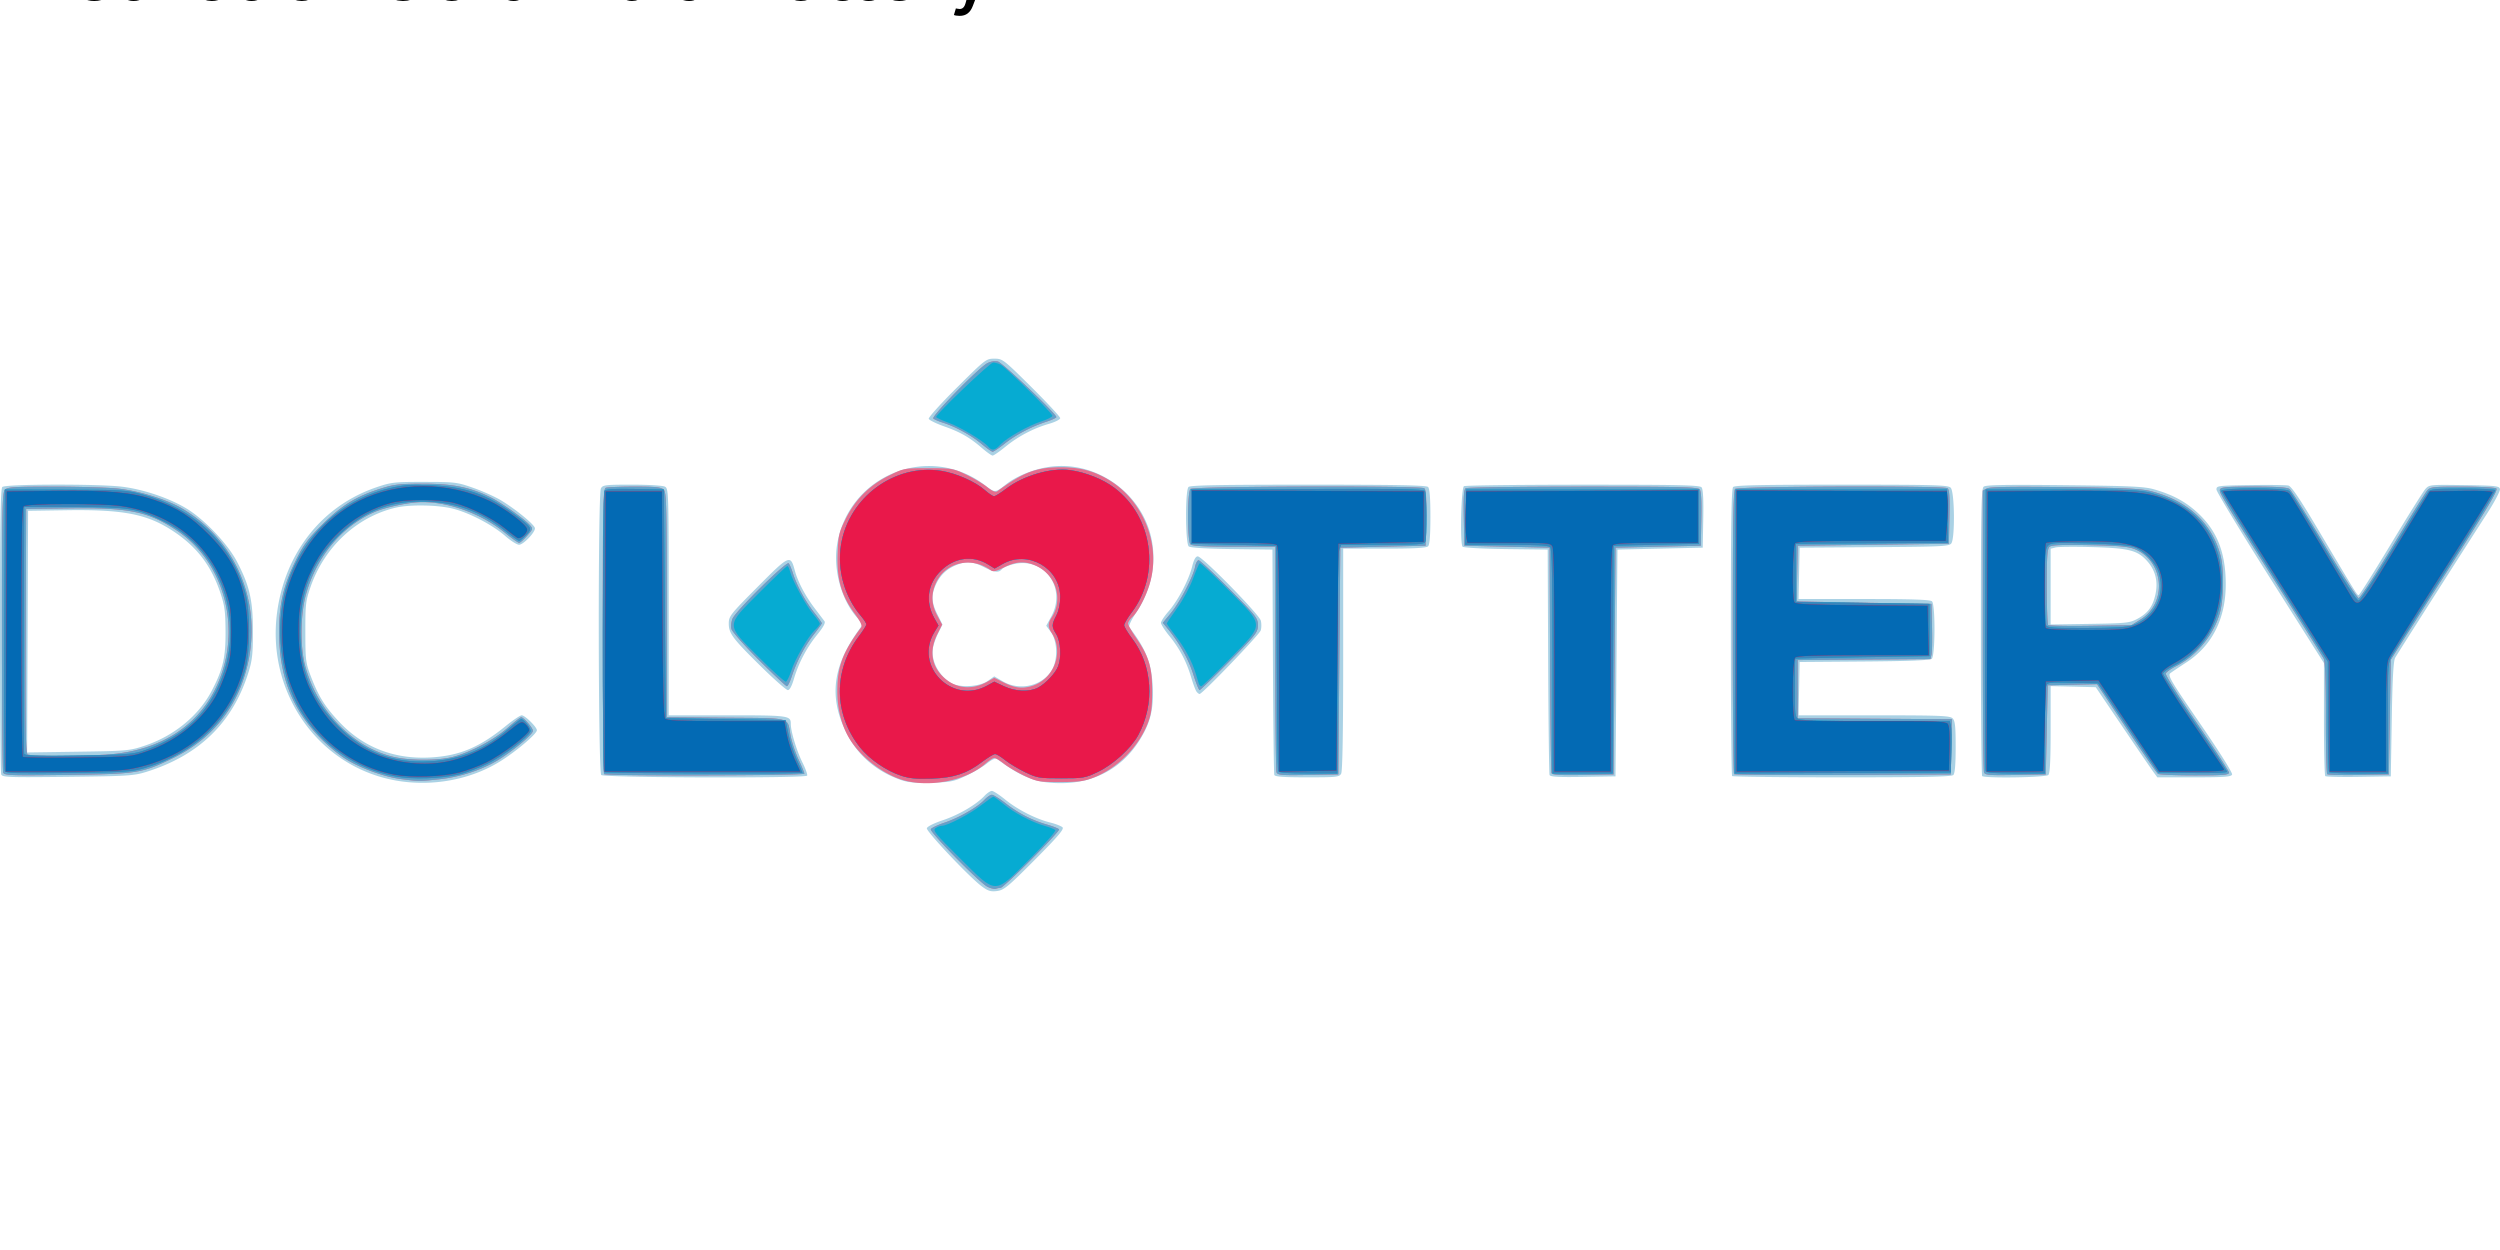
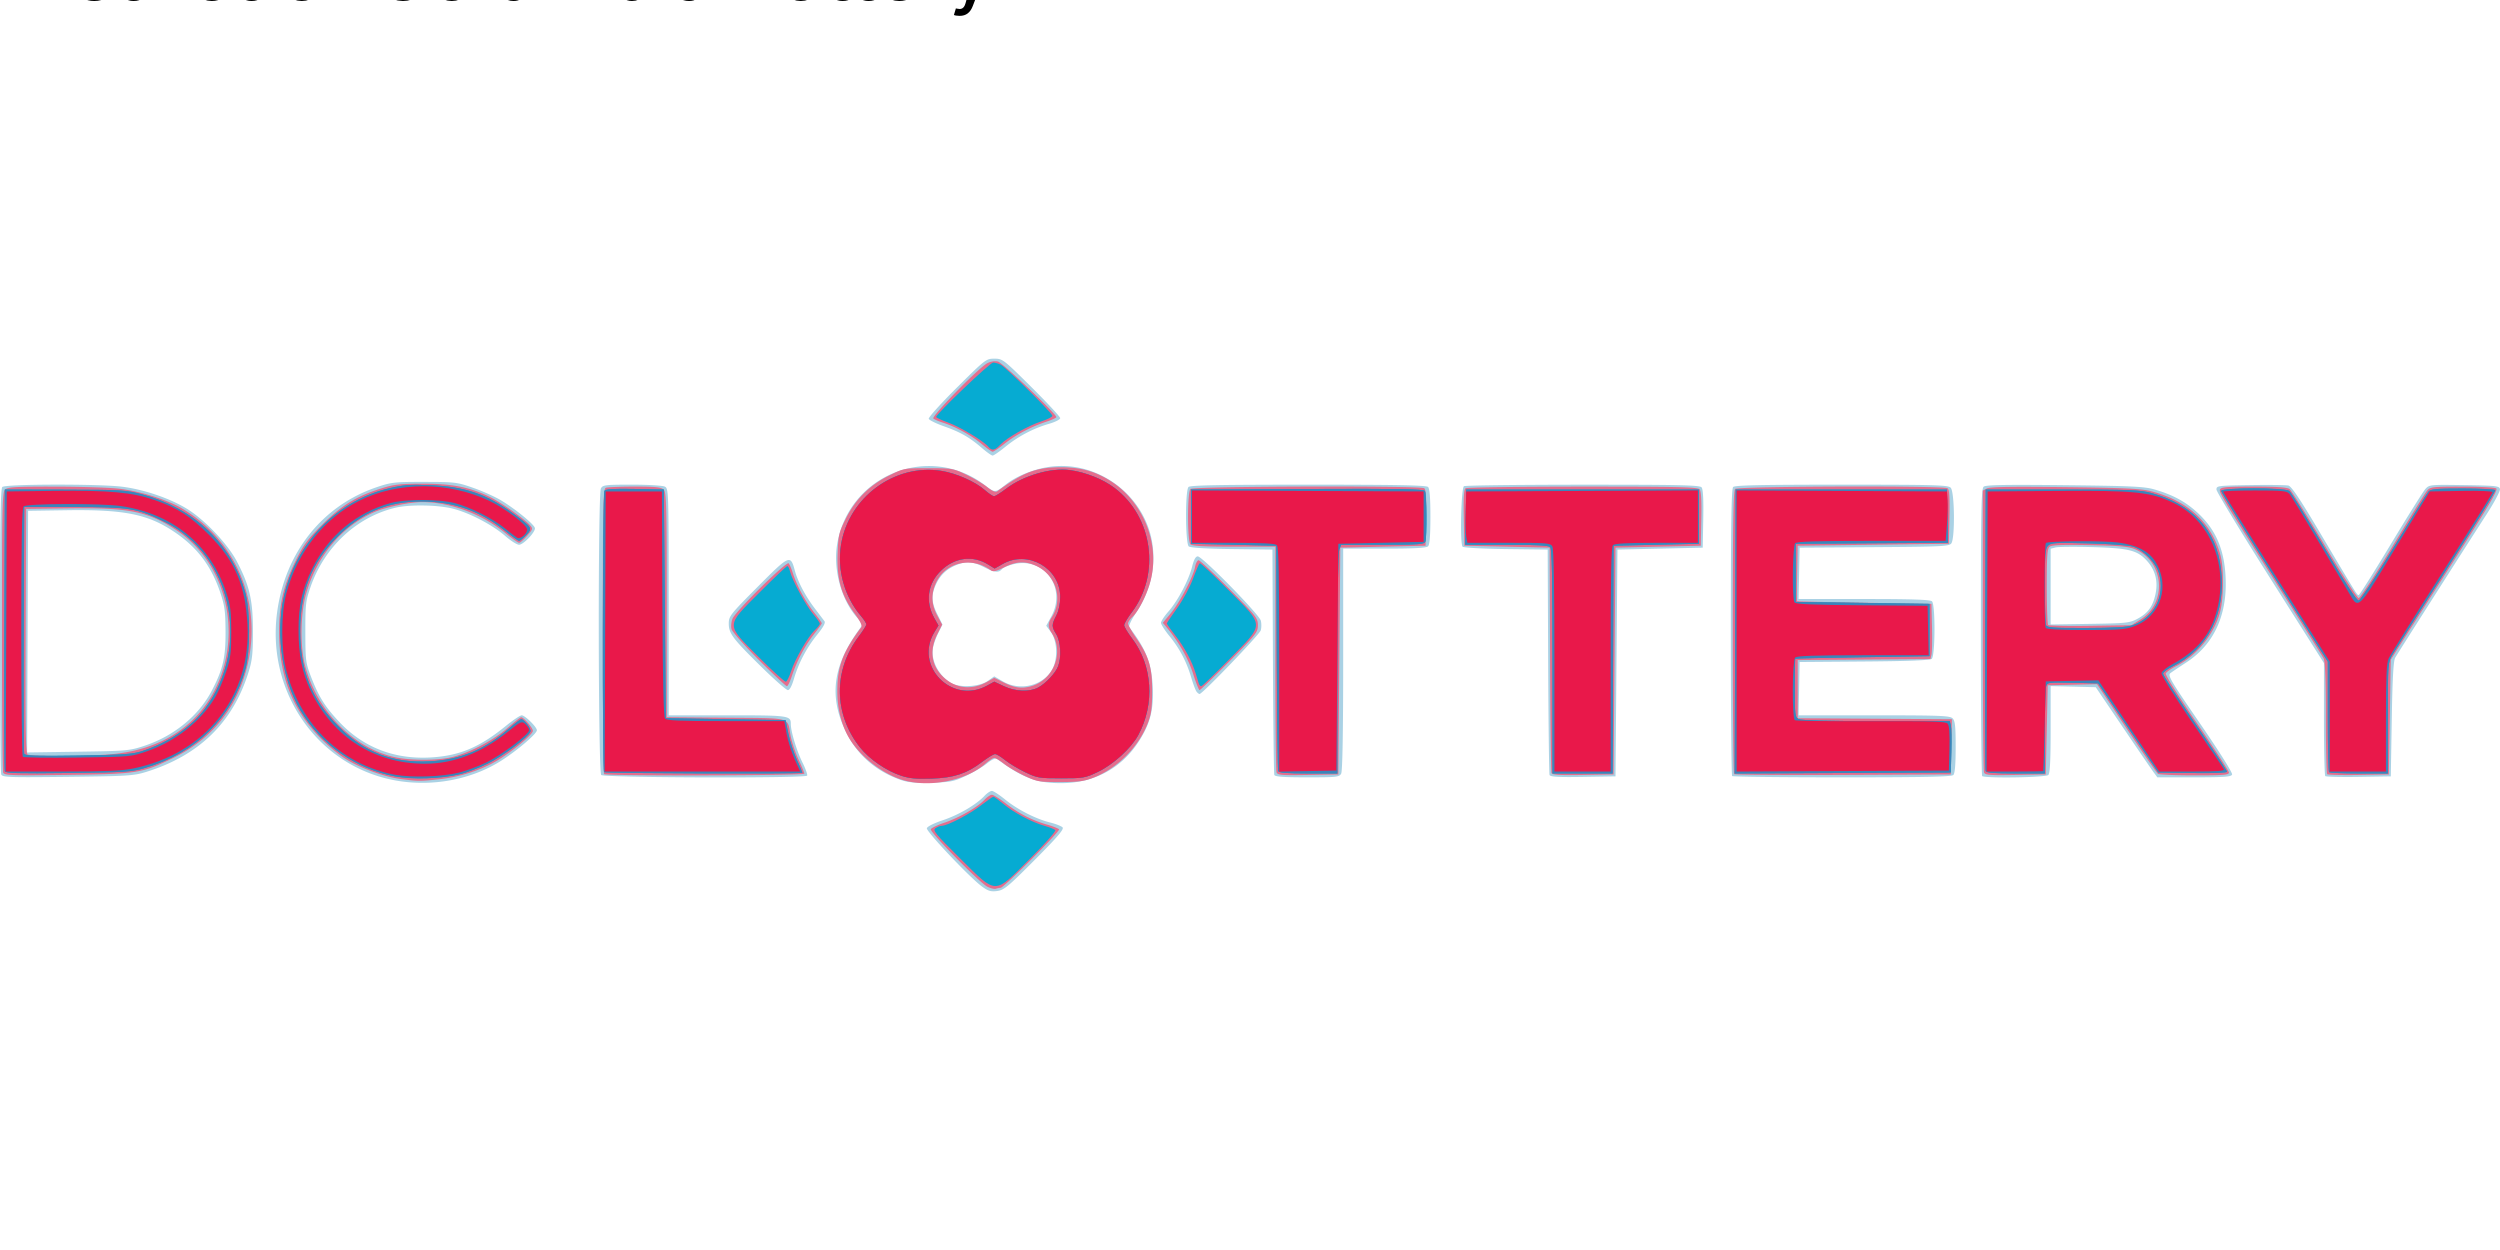
<svg xmlns="http://www.w3.org/2000/svg" viewBox="0 0 529.17 264.58">
  <path fill="#a9d1e4" d="M207.796 187.6c-2.597-1.92-11.749-11.598-11.612-12.278.074-.363 1.476-1.068 3.415-1.718 3.361-1.127 7.036-3.278 8.793-5.15.54-.574 1.24-1.045 1.554-1.045s1.582.823 2.816 1.828c2.616 2.131 6.443 4.087 9.496 4.853 1.184.297 2.374.76 2.643 1.029.378.379-.946 1.932-5.864 6.879-5.661 5.694-6.53 6.413-7.977 6.603-1.348.177-1.9.008-3.264-1zM83.487 165.155c-16.186-3.046-27.085-18.617-24.839-35.489 1.698-12.751 9.586-22.66 21.147-26.565 3.048-1.03 3.765-1.108 10.051-1.099 6.491.01 6.917.062 10.351 1.27 1.97.692 4.613 1.883 5.875 2.647 3.186 1.929 7.16 5.207 7.16 5.906 0 .927-2.466 3.483-3.361 3.483-.448 0-1.768-.834-2.932-1.854-2.642-2.312-7.439-4.832-10.938-5.747-3.239-.847-9.233-.96-12.308-.23-8.167 1.937-14.983 8.271-17.919 16.651-1.07 3.057-1.149 3.72-1.142 9.641.007 5.924.084 6.559 1.125 9.284 1.685 4.408 3.048 6.59 6.18 9.886 5.104 5.374 11.793 7.895 19.55 7.37 5.946-.404 10.087-2.175 15.637-6.691 1.491-1.214 2.978-2.207 3.304-2.207.686 0 3.214 2.486 3.214 3.16 0 .721-4.02 4.174-7.385 6.344-6.433 4.147-14.89 5.723-22.77 4.24zm107.074-.102c-5.204-1.854-9.125-5.295-11.466-10.062-3.709-7.55-2.843-14.121 2.891-21.935.645-.879.616-.984-.664-2.442-3.266-3.72-4.998-10.147-4.137-15.358 2.441-14.78 19.513-21.593 31.35-12.512 2.082 1.598 2.102 1.597 4.39-.212 2.157-1.703 5.603-3.13 8.855-3.665 9.222-1.517 18.718 4.444 21.52 13.51 1.747 5.652.737 12.01-2.728 17.173-1.127 1.678-1.733 2.96-1.527 3.227 3.531 4.581 4.716 7.616 4.956 12.685.222 4.715-.553 7.74-2.931 11.44-3.686 5.735-9.509 8.867-16.483 8.867-5.176 0-8.12-1.11-13.517-5.097-.35-.258-1.039.038-2.16.926-.907.718-2.912 1.9-4.457 2.629-2.552 1.202-3.222 1.334-7.322 1.44-3.519.093-4.966-.043-6.57-.614zm18.57-20.955 1.316-.937 1.788 1.047c3.625 2.125 8.443.995 10.442-2.448 1.274-2.194 1.14-6.11-.275-8.024l-.947-1.28 1.068-1.964c3.291-6.046-1.463-12.64-7.986-11.075-1.09.261-2.198.736-2.462 1.054-.682.821-1.528.723-3.835-.448-2.333-1.183-3.759-1.278-5.886-.389-2.028.847-3.327 2.097-4.243 4.083-1.037 2.248-.964 3.769.305 6.315l1.08 2.168-.9 1.801c-.494.99-1.001 2.432-1.126 3.202-.42 2.591 1.16 5.689 3.727 7.3 1.798 1.13 6.086.91 7.934-.405zM.26 163.917c-.143-.373-.26-14.103-.26-30.511 0-22.657.118-29.952.492-30.326.635-.635 20.372-.68 25.365-.059 4.63.577 10.196 2.484 13.798 4.726 3.756 2.337 8.566 7.43 10.49 11.103 2.686 5.135 3.394 8.202 3.394 14.712 0 4.879-.145 6.205-.961 8.803-3.337 10.625-10.442 17.534-21.618 21.02-2.64.823-3.903.903-16.649 1.05-12.534.145-13.815.098-14.051-.518zm30.336-6.065c6.197-2.058 11.452-6.35 14.202-11.6 2.405-4.594 2.98-7.07 2.943-12.69-.027-4.22-.19-5.39-1.143-8.204-1.94-5.724-5.006-9.695-10.034-12.99-5.45-3.573-10.517-4.55-22.615-4.364l-8 .123-.211 51.147 10.772-.161c10.37-.155 10.897-.203 14.087-1.262zm96.666 6.193c-.651-.651-.717-59.45-.068-60.665.391-.73.915-.794 6.592-.794 3.466 0 6.514.186 6.96.425.77.412.793 1.116.793 24.41v23.986h12.431c13.059 0 13.416.05 13.416 1.842 0 1.574 1.258 5.72 2.474 8.158.662 1.325 1.103 2.572.981 2.77-.363.588-42.987.458-43.578-.134zm142.47-.02c-.105-.283-.238-11.129-.294-24.103l-.102-23.59-8.584-.111c-5.487-.071-8.78-.274-9.128-.563-.736-.611-.783-11.847-.053-12.578.373-.372 6.565-.492 25.355-.492s24.981.12 25.354.492c.336.337.492 2.325.492 6.277s-.156 5.94-.492 6.277c-.353.352-2.982.493-9.231.493h-8.739v23.411c0 15.354-.146 23.685-.425 24.206-.393.735-.92.793-7.192.793-5.038 0-6.817-.13-6.96-.512zm58.262.01c-.108-.288-.242-11.139-.299-24.113l-.102-23.59-8.809-.111c-4.846-.061-8.984-.286-9.198-.5-.585-.586-.32-12.423.287-12.81.269-.17 11.59-.313 25.157-.317 20.525-.005 24.747.09 25.14.563.32.386.435 2.518.357 6.666l-.114 6.099-18.051.41-.41 48-6.881.113c-5.282.086-6.927-.009-7.078-.41zm38.642.229c-.15-.15-.274-13.868-.274-30.482 0-22.95.119-30.328.493-30.701.37-.371 6.029-.493 22.945-.493 19.865 0 22.528.075 23.098.645.837.837.947 10.687.132 11.788-.464.625-2.041.702-16.308.796l-15.795.105-.115 5.436-.114 5.435h13.879c10.247 0 14.007.13 14.37.493.732.732.683 11.557-.055 12.17-.371.308-4.975.49-14.257.563l-13.708.108-.228 11.282h15.982c13.982 0 16.063.08 16.627.645.521.52.645 1.685.645 6.072 0 3.674-.16 5.586-.493 5.92-.37.37-6.156.492-23.521.492-12.666 0-23.152-.124-23.303-.274zm52.923 0c-.15-.15-.273-13.882-.273-30.514 0-25.993.084-30.31.598-30.738.454-.377 4.574-.452 17.128-.314 14.113.154 16.89.285 18.992.894 3.912 1.133 6.627 2.6 9.166 4.95 4.1 3.796 5.917 8.37 5.95 14.982.037 7.351-2.846 13.118-8.347 16.697-1.466.954-2.98 1.969-3.362 2.256-.627.47 0 1.537 6.291 10.7 4.118 5.998 6.894 10.42 6.76 10.768-.186.487-1.61.592-8.022.592h-7.796l-.83-1.128c-.457-.62-3.392-4.913-6.522-9.539l-5.69-8.41-9.546-.231v9.162c0 6.579-.14 9.3-.493 9.654-.53.53-13.489.733-14.003.219zm32.817-33.254c2.248-1.202 3.273-2.576 3.852-5.167.602-2.69.034-5.057-1.682-7.012-2.05-2.336-3.818-2.798-11.539-3.02-3.763-.109-7.317-.079-7.897.067l-1.055.265v16.045l8.308-.133c7.658-.123 8.441-.204 10.013-1.045zm39.809 33.264c-.156-.156-.283-5.602-.283-12.102v-11.818l-11.36-17.936c-6.249-9.865-11.372-18.316-11.385-18.78-.024-.817.211-.848 7.155-.961 3.949-.064 7.58-.018 8.07.102.64.157 2.427 2.805 6.31 9.348 8.205 13.82 8.222 13.847 8.558 13.847.173 0 3.234-4.846 6.802-10.77 3.568-5.923 6.864-11.188 7.325-11.701.821-.913.995-.93 8.24-.82 6.737.1 7.415.177 7.544.845.077.404-1.196 2.804-2.83 5.334-4.714 7.294-18.776 29.361-19.347 30.36-.37.648-.576 4.34-.723 13.008l-.205 12.103-6.794.112c-3.737.062-6.921-.015-7.077-.171zm-238.927-17.89c-.21-.283-.71-1.621-1.11-2.975-.987-3.34-2.455-6.134-4.605-8.765-.99-1.21-1.799-2.475-1.799-2.809s.716-1.42 1.59-2.415c1.97-2.238 4.29-6.642 5.003-9.498.368-1.48.743-2.154 1.194-2.154.965 0 13.017 12.292 13.347 13.611.15.605.143 1.528-.018 2.052-.274.898-12.357 13.465-12.946 13.465-.15 0-.446-.23-.656-.512zm-92.022-5.161c-6.157-6.048-6.978-7.135-6.978-9.24 0-1.544.3-1.926 6.128-7.786 6.744-6.784 6.93-6.864 7.86-3.414.636 2.366 2.229 5.386 4.216 7.995a441.975 441.975 0 0 1 2.06 2.72c.245.333-.265 1.272-1.544 2.842-2.231 2.739-3.98 6.062-4.935 9.377-.424 1.47-.903 2.359-1.273 2.359-.326 0-2.816-2.184-5.534-4.853zm46.635-46.368c-2.62-2.268-4.575-3.388-8.051-4.615-1.684-.595-3.14-1.312-3.233-1.595-.095-.282 2.592-3.26 5.97-6.62 6.015-5.98 6.176-6.105 7.916-6.105 1.738 0 1.905.128 7.858 6.034 3.345 3.318 6.082 6.267 6.082 6.552 0 .286-1.061.825-2.359 1.2-3.297.95-6.52 2.643-9.226 4.846-1.27 1.035-2.494 1.88-2.721 1.88-.227 0-1.234-.71-2.236-1.577z" />
  <path fill="#e56d8d" d="M209.002 187.695c-1.604-.793-12.19-11.544-11.981-12.168.086-.258 1.396-.888 2.911-1.399 3.103-1.047 6.96-3.257 8.449-4.842.546-.581 1.254-1.057 1.572-1.057s1.625.812 2.903 1.804c2.762 2.144 5.568 3.587 8.765 4.507 1.286.37 2.432.826 2.547 1.011.248.402-11.72 12.37-12.37 12.37-.246 0-.694.089-.994.197-.3.109-1.112-.082-1.802-.423zm-17.125-22.377c-4.261-1.003-9.134-4.515-11.755-8.471-1.872-2.826-2.89-6.55-2.89-10.567 0-5.195 1.141-8.234 5.079-13.52.236-.317-.274-1.349-1.473-2.977-2.756-3.743-3.74-7.231-3.543-12.552.145-3.929.275-4.495 1.688-7.354 2.048-4.143 5.07-7.173 9.176-9.203 3.18-1.572 3.19-1.573 8.334-1.573 4.956 0 5.255.05 7.958 1.33 1.545.732 3.55 1.918 4.457 2.635 1.127.893 1.812 1.186 2.168.926 5.538-4.035 8.27-5.075 13.364-5.088 4.16-.01 7.063.754 10.306 2.713 7.168 4.331 10.89 13.435 8.762 21.43-.742 2.79-2.517 6.317-3.77 7.494-.532.5-.967 1.151-.967 1.448 0 .297.81 1.722 1.799 3.167 2.663 3.891 3.334 6.19 3.304 11.33-.02 3.432-.209 4.775-.93 6.607-2.006 5.094-6.378 9.49-11.425 11.488-1.998.79-3.16.947-7.107.955-4.459.009-4.872-.063-7.513-1.301-1.538-.72-3.503-1.87-4.367-2.555-.864-.685-1.798-1.245-2.074-1.245-.276 0-1.132.553-1.901 1.228-3.876 3.404-11.06 4.978-16.68 3.656zm17.02-20.975 1.56-.878 1.787.893c2.467 1.231 3.931 1.457 5.943.915 4.83-1.3 7.125-7.167 4.42-11.295-.829-1.264-.829-2.03 0-3.294 2.493-3.804.92-8.995-3.307-10.915-2.3-1.045-4.204-.955-6.762.32-1.755.874-2.32.994-2.85.607-3.993-2.918-9.432-1.73-11.483 2.507-1.165 2.406-1.111 4.656.168 7.063l1.04 1.954-1.04 2.085c-1.701 3.415-1.23 6.632 1.326 9.033 2.573 2.418 6.014 2.794 9.197 1.005zM84.845 164.899c-3.616-.466-8.886-2.42-11.99-4.446-1.373-.895-3.632-2.79-5.02-4.208-6.017-6.15-8.75-13.177-8.755-22.515-.004-5.914.896-9.753 3.548-15.143 1.62-3.293 2.495-4.471 5.645-7.603 4.097-4.073 7.23-5.98 12.548-7.641 2.615-.817 3.94-.96 8.82-.957 6.277.004 9.979.762 14.281 2.922 2.286 1.148 7.031 4.511 8.222 5.827.701.774.681.855-.571 2.281-.714.813-1.474 1.479-1.69 1.479-.214 0-1.534-.932-2.931-2.071-4.92-4.01-11.724-6.545-17.57-6.545-2.587 0-7.628 1.036-10.01 2.057-6.959 2.983-12.35 9.423-14.604 17.45-1.16 4.127-1.262 10.947-.224 14.955 2.485 9.596 10.018 17.407 18.78 19.473 3.38.796 9.367.801 12.487.01 3.689-.934 8.7-3.582 11.6-6.13 1.425-1.251 2.729-2.275 2.898-2.275.549 0 2.513 2.284 2.488 2.894-.032.768-4.41 4.402-7.577 6.287-3.43 2.042-7.937 3.49-12.297 3.952-4.146.439-4.272.438-8.078-.053zM.673 163.511c-.144-.375-.262-13.854-.262-29.953 0-26.063.07-29.342.645-29.916.55-.55 2.068-.643 10.359-.637 5.342.004 11.443.189 13.555.412 4.285.45 10.211 2.268 13.382 4.102 12.814 7.413 18.138 22.68 12.912 37.027-2.548 6.997-7.535 12.437-14.545 15.867-6.699 3.278-7.53 3.411-22.61 3.609-12.007.157-13.197.112-13.436-.51zm23.224-3.897c10.037-.977 17.65-5.788 21.61-13.66 5.96-11.841 2.404-26.694-8.053-33.646-6.07-4.035-10.064-4.864-22.684-4.707l-9.231.115-.106 25.82c-.083 20.385.003 25.89.41 26.148.713.452 13.18.404 18.053-.07zm103.968 4.239c-.15-.15-.274-13.793-.274-30.316 0-27.015.065-30.066.65-30.29.356-.137 3.112-.25 6.124-.25 4.43 0 5.599.124 6.12.645.571.572.645 3.352.645 24.405v23.76l12.57.108c14.174.123 12.895-.23 13.633 3.765.246 1.333 1.005 3.615 1.686 5.071.681 1.456 1.239 2.81 1.239 3.011 0 .42-41.974.51-42.392.09zm142.34-.365c-.14-.363-.254-11.26-.254-24.216v-23.556h-8.738c-6.25 0-8.879-.14-9.231-.493-.684-.683-.684-11.05 0-11.733.575-.575 48.57-.718 49.47-.147.394.25.496 1.791.41 6.25l-.115 5.917-18.051.41-.41 48.001-6.414.113c-5.579.098-6.447.027-6.667-.547zm58.199.136c-.108-.288-.243-11.139-.299-24.114l-.102-23.59-18.052-.41-.114-5.917c-.086-4.459.015-6 .41-6.25.289-.183 11.44-.336 24.782-.34 20.193-.005 24.337.09 24.73.564.32.384.436 2.412.358 6.256l-.114 5.687-18.051.41-.41 48.001-6.471.113c-4.953.087-6.517-.01-6.667-.41zm38.645.232c-.152-.152-.277-13.686-.277-30.075 0-22.63.119-29.917.492-30.29.575-.576 44.058-.718 44.957-.148.394.25.496 1.751.41 6.046l-.115 5.712-32 .41-.114 5.846c-.062 3.216-.062 5.877 0 5.915.063.037 6.483.176 14.268.308l14.154.239.12 4.923c.064 2.708.016 5.336-.11 5.84l-.228.919-28.09.215v12.308l32.639.215-.228 11.683-22.8.106c-12.54.058-22.925-.019-23.077-.171zm52.899-.368c-.14-.363-.253-13.93-.253-30.15v-29.491l.868-.465c.622-.333 5.311-.41 16.513-.272 12.762.156 16.13.317 18.275.87 7.772 2.007 12.81 6.675 14.658 13.582.74 2.767.702 8.914-.074 11.914-1.23 4.75-4.894 9.281-9.317 11.523-1.093.554-2.083 1.257-2.2 1.563-.118.306 2.844 5.019 6.583 10.471 3.738 5.454 6.797 10.18 6.797 10.504 0 .49-1.224.588-7.282.583-4.005-.003-7.484-.142-7.732-.308-.247-.165-3.253-4.507-6.68-9.647l-6.23-9.345-10.436.23-.41 18.871-6.414.113c-5.579.098-6.447.027-6.667-.546zm33.18-32.388c5.628-3.497 4.962-12.214-1.13-14.81-1.419-.603-3.194-.77-9.65-.9-5.81-.118-8.073-.028-8.514.338-.489.406-.6 1.96-.6 8.38 0 4.335.136 8.017.301 8.183.166.166 4.197.243 8.957.17l8.655-.13zm39.467 32.763c-.156-.156-.284-5.527-.284-11.935 0-8.062-.147-11.927-.476-12.547-.263-.492-4.111-6.619-8.553-13.614-12.884-20.289-13.629-21.523-13.383-22.164.192-.5 1.433-.605 7.141-.605 4.894 0 7.106.15 7.584.513.372.282 3.694 5.59 7.382 11.795 3.69 6.205 6.953 11.282 7.253 11.282.3 0 3.528-4.94 7.173-10.978 3.644-6.038 6.94-11.346 7.326-11.795.645-.754 1.212-.817 7.37-.81 3.668.003 6.93.17 7.248.372.455.287-1.602 3.78-9.601 16.301a10041.477 10041.477 0 0 0-11.45 17.95l-1.27 2.014-.205 12.14-.206 12.14-6.383.112c-3.51.062-6.51-.015-6.666-.17zM252.568 142.69c-1-3.168-2.932-6.61-5.38-9.585l-1.053-1.277 1.668-2.005c1.912-2.297 4.758-7.722 5.15-9.816.147-.78.485-1.42.752-1.42s3.2 2.738 6.518 6.083c5.674 5.719 6.034 6.176 6.034 7.661s-.36 1.943-6.034 7.662c-3.318 3.345-6.158 6.082-6.31 6.082s-.758-1.523-1.345-3.385zm-91.915-2.974c-3.058-3.046-5.677-6.003-5.82-6.572-.142-.568-.042-1.558.224-2.2.656-1.584 11.422-12.204 11.875-11.714.195.21.586 1.122.87 2.024.82 2.606 2.654 6.019 4.471 8.317.922 1.166 1.676 2.224 1.676 2.35s-.754 1.183-1.676 2.35c-1.901 2.405-3.624 5.67-4.659 8.829-.388 1.185-.862 2.154-1.053 2.154s-2.85-2.492-5.908-5.538zm47.086-45.772c-2.148-1.8-5.513-3.649-8.147-4.478-.903-.283-1.82-.681-2.038-.884-.463-.429 9.593-10.733 11.415-11.697.708-.375 1.602-.517 2.257-.358.983.238 12.366 11.068 12.366 11.766 0 .154-.97.598-2.154.986-3.16 1.035-6.424 2.757-8.83 4.659-1.166.921-2.29 1.676-2.498 1.676-.207 0-1.274-.752-2.37-1.67z" />
-   <path fill="#62a2ca" d="M209.002 187.695c-1.604-.793-12.19-11.544-11.981-12.168.086-.258 1.396-.888 2.911-1.399 3.103-1.047 6.96-3.257 8.449-4.842.546-.581 1.254-1.057 1.572-1.057s1.625.812 2.903 1.804c2.762 2.144 5.568 3.587 8.765 4.507 1.286.37 2.432.826 2.547 1.011.248.402-11.72 12.37-12.37 12.37-.246 0-.694.089-.994.197-.3.109-1.112-.082-1.802-.423zM84.845 164.9c-3.616-.466-8.886-2.42-11.99-4.446-1.372-.895-3.632-2.79-5.02-4.208-6.017-6.15-8.75-13.177-8.755-22.515-.004-5.914.896-9.753 3.548-15.143 1.62-3.293 2.495-4.471 5.645-7.603 4.097-4.073 7.23-5.98 12.548-7.641 2.615-.817 3.94-.96 8.82-.957 6.277.004 9.979.762 14.281 2.922 2.286 1.148 7.032 4.511 8.222 5.827.701.774.681.855-.571 2.281-.714.813-1.474 1.479-1.69 1.479-.214 0-1.534-.932-2.931-2.071-4.92-4.01-11.724-6.545-17.57-6.545-2.586 0-7.627 1.036-10.009 2.057-6.96 2.983-12.35 9.423-14.605 17.45-1.16 4.127-1.262 10.947-.224 14.955 2.485 9.596 10.018 17.407 18.78 19.473 3.38.796 9.367.801 12.488.01 3.688-.934 8.7-3.582 11.6-6.13 1.424-1.251 2.728-2.275 2.897-2.275.549 0 2.513 2.284 2.488 2.894-.031.768-4.41 4.402-7.576 6.287-3.43 2.042-7.938 3.49-12.298 3.952-4.146.439-4.272.438-8.078-.053zm105.888-.708c-3.144-1.037-6.7-3.485-8.685-5.982-5.59-7.029-5.698-16.313-.273-23.501.887-1.175 1.613-2.323 1.613-2.55s-.516-1.02-1.147-1.761c-3.487-4.1-5.075-9.77-4.222-15.072 1.618-10.041 11.31-17.203 21.2-15.663 3.168.493 7.19 2.27 9.268 4.095.81.71 1.674 1.291 1.921 1.291.248 0 1.424-.74 2.613-1.644 3.618-2.751 9.47-4.45 13.444-3.901 3.35.463 6.953 1.898 9.421 3.754 8.127 6.108 9.818 18.233 3.676 26.348-.885 1.17-1.61 2.396-1.61 2.726s.74 1.571 1.645 2.76c4.373 5.751 4.903 13.921 1.331 20.521-1.513 2.797-5.326 6.259-8.601 7.81-2.655 1.257-3.016 1.319-7.708 1.319-4.667 0-5.063-.067-7.59-1.278-1.467-.703-3.385-1.856-4.262-2.564-.877-.707-1.843-1.286-2.146-1.286-.302 0-1.523.74-2.712 1.644-3.3 2.51-5.964 3.388-10.778 3.55-3.17.108-4.624-.032-6.398-.617zm18.188-19.06 1.534-.842 2.073.97c2.4 1.125 5.367 1.242 7.197.284 1.594-.835 3.712-3.085 4.253-4.52.721-1.912.53-5.25-.386-6.753-1.018-1.669-1.018-1.992.001-3.99.536-1.05.821-2.42.821-3.938 0-6.08-6.83-9.992-12.17-6.97l-1.707.967-1.388-.857c-3.227-1.994-7.047-1.503-9.939 1.279-2.875 2.764-3.407 6.588-1.41 10.142l.84 1.494-.845 1.39c-4.37 7.185 3.709 15.423 11.126 11.345zM.673 163.512c-.144-.375-.262-13.854-.262-29.953 0-26.063.071-29.342.645-29.916.55-.55 2.068-.643 10.36-.637 5.342.004 11.442.189 13.555.411 4.284.452 10.21 2.269 13.38 4.103 12.815 7.413 18.139 22.68 12.914 37.027-2.548 6.997-7.535 12.437-14.545 15.867-6.7 3.278-7.53 3.41-22.61 3.609-12.007.157-13.198.112-13.436-.51zm23.224-3.897c10.037-.977 17.65-5.788 21.61-13.66 5.96-11.841 2.405-26.694-8.053-33.646-6.07-4.035-10.063-4.864-22.684-4.707l-9.23.115-.106 25.82c-.084 20.385.003 25.89.41 26.148.713.452 13.18.404 18.053-.07zm103.968 4.239c-.15-.15-.273-13.793-.273-30.316 0-27.015.065-30.066.648-30.29.357-.137 3.113-.25 6.125-.25 4.431 0 5.6.124 6.12.645.572.572.645 3.352.645 24.405v23.76l12.571.108c14.174.123 12.894-.23 13.632 3.764.246 1.334 1.005 3.616 1.687 5.072.68 1.456 1.238 2.81 1.238 3.011 0 .42-41.973.51-42.392.09zm142.34-.366c-.14-.362-.253-11.26-.253-24.215v-23.556h-8.739c-6.25 0-8.879-.14-9.23-.493-.684-.683-.684-11.05 0-11.733.574-.575 48.57-.718 49.469-.147.395.25.496 1.791.41 6.25l-.114 5.917-18.052.41-.41 48.001-6.414.113c-5.578.098-6.447.027-6.666-.547zm58.2.137c-.109-.288-.243-11.139-.3-24.114l-.102-23.59-18.051-.41-.115-5.917c-.086-4.459.015-6 .41-6.25.29-.183 11.441-.336 24.783-.34 20.192-.005 24.337.09 24.73.563.32.385.435 2.413.358 6.257l-.115 5.687-18.051.41-.41 48.001-6.47.113c-4.953.087-6.517-.01-6.668-.41zm38.644.232c-.152-.152-.276-13.686-.276-30.075 0-22.63.118-29.917.492-30.29.575-.576 44.058-.718 44.956-.148.395.25.497 1.751.41 6.046l-.114 5.712-32 .41-.114 5.846c-.063 3.216-.063 5.877 0 5.915.062.037 6.483.176 14.268.308l14.154.239.119 4.923c.065 2.708.016 5.336-.11 5.84l-.227.919-28.09.215v12.308l32.638.215-.227 11.683-22.8.106c-12.54.058-22.926-.019-23.078-.171zm52.9-.369c-.14-.362-.254-13.93-.254-30.15v-29.49l.869-.465c.622-.333 5.31-.41 16.513-.272 12.762.156 16.13.317 18.275.87 7.772 2.007 12.81 6.675 14.657 13.582.74 2.767.702 8.914-.074 11.914-1.23 4.75-4.893 9.281-9.317 11.523-1.093.554-2.083 1.257-2.2 1.563-.118.306 2.845 5.019 6.583 10.471 3.739 5.453 6.797 10.18 6.797 10.504 0 .49-1.224.588-7.282.583-4.005-.003-7.484-.142-7.731-.308-.248-.165-3.253-4.507-6.68-9.647l-6.23-9.345-10.436.23-.41 18.871-6.415.113c-5.578.098-6.446.027-6.666-.547zm33.18-32.387c5.627-3.497 4.962-12.214-1.13-14.81-1.42-.604-3.194-.77-9.651-.9-5.81-.118-8.072-.028-8.513.338-.49.406-.6 1.96-.6 8.38 0 4.335.135 8.017.3 8.183.167.166 4.197.243 8.958.17l8.655-.13zm39.466 32.763c-.156-.156-.283-5.527-.283-11.935 0-8.062-.147-11.927-.477-12.547-.262-.492-4.11-6.619-8.553-13.614-12.884-20.29-13.629-21.523-13.382-22.164.191-.5 1.432-.605 7.14-.605 4.894 0 7.106.15 7.585.513.371.282 3.693 5.59 7.382 11.795 3.689 6.205 6.953 11.282 7.253 11.282.3 0 3.528-4.94 7.172-10.978 3.645-6.038 6.941-11.346 7.326-11.795.646-.754 1.213-.817 7.37-.81 3.669.003 6.93.17 7.249.372.454.287-1.603 3.78-9.602 16.301a10041.477 10041.477 0 0 0-11.45 17.95l-1.27 2.014-.205 12.14-.205 12.14-6.383.112c-3.511.062-6.511-.015-6.667-.17zM252.568 142.69c-.999-3.168-2.931-6.61-5.38-9.585l-1.052-1.277 1.668-2.005c1.911-2.297 4.757-7.722 5.15-9.816.147-.78.485-1.42.751-1.42.267 0 3.2 2.738 6.519 6.083 5.673 5.719 6.034 6.176 6.034 7.661s-.36 1.943-6.034 7.662c-3.319 3.345-6.159 6.082-6.31 6.082s-.758-1.523-1.345-3.385zm-91.914-2.974c-3.058-3.046-5.677-6.003-5.82-6.572-.143-.568-.042-1.558.223-2.2.657-1.584 11.423-12.204 11.876-11.714.194.21.585 1.121.87 2.024.82 2.606 2.654 6.019 4.47 8.317.922 1.166 1.677 2.224 1.677 2.35s-.755 1.183-1.677 2.35c-1.901 2.405-3.623 5.67-4.659 8.829-.388 1.185-.861 2.154-1.052 2.154s-2.85-2.492-5.908-5.538zm47.085-45.772c-2.147-1.8-5.513-3.649-8.147-4.478-.903-.284-1.82-.681-2.038-.884-.463-.429 9.593-10.733 11.416-11.697.708-.375 1.602-.517 2.256-.358.983.238 12.366 11.068 12.366 11.766 0 .154-.969.598-2.154.986-3.16 1.035-6.424 2.757-8.83 4.659-1.165.921-2.29 1.676-2.497 1.676-.208 0-1.275-.752-2.371-1.67z" />
  <path fill="#06abd2" d="M203.197 181.668c-5.266-5.22-5.817-5.896-5.184-6.359.39-.284.995-.517 1.347-.517 1.175 0 5.946-2.493 8.297-4.334 1.279-1 2.453-1.82 2.61-1.82s1.142.715 2.188 1.588c2.17 1.81 5.962 3.816 8.673 4.589 1.015.289 2.022.68 2.238.869.232.203-1.948 2.683-5.35 6.084-7.714 7.715-6.932 7.72-14.819-.1zM83.59 164.325c-8.254-1.564-15.631-6.702-19.947-13.89-4.237-7.06-5.511-17.655-3.113-25.903 3.1-10.664 11.34-18.671 21.781-21.167 3.046-.729 4.469-.836 8.765-.665 7.39.295 11.968 1.872 17.697 6.093 3.923 2.892 3.995 3.015 2.596 4.475-.64.668-1.314 1.216-1.496 1.216s-1.486-.934-2.898-2.075c-5.234-4.231-10.987-6.264-17.746-6.272-7.156-.007-12.698 2.322-17.85 7.504-5.433 5.464-7.85 11.603-7.84 19.92.008 8.46 2.395 14.438 8.043 20.141 5.487 5.54 11.567 7.868 19.441 7.443 6.436-.348 11.652-2.52 16.742-6.969 1.227-1.071 2.372-1.948 2.545-1.948.66 0 2.192 2.037 1.97 2.617-.452 1.177-5.791 5.178-9.068 6.796-1.824.9-4.516 1.918-5.983 2.262-4.025.944-9.924 1.127-13.64.422zm107.14-.136c-3.145-1.036-6.7-3.485-8.686-5.98-5.59-7.03-5.698-16.314-.273-23.503.887-1.174 1.613-2.322 1.613-2.55s-.516-1.02-1.147-1.76c-3.487-4.101-5.075-9.77-4.222-15.072 1.617-10.041 11.31-17.203 21.2-15.664 3.168.493 7.19 2.27 9.268 4.096.81.71 1.674 1.291 1.921 1.291.248 0 1.424-.74 2.613-1.644 3.618-2.751 9.47-4.45 13.444-3.901 3.35.462 6.953 1.898 9.421 3.753 8.127 6.11 9.818 18.234 3.676 26.349-.885 1.17-1.61 2.396-1.61 2.725s.74 1.572 1.644 2.761c4.374 5.75 4.904 13.92 1.332 20.521-1.513 2.797-5.326 6.259-8.602 7.81-2.654 1.257-3.015 1.319-7.707 1.319-4.667 0-5.063-.067-7.59-1.278-1.467-.703-3.385-1.857-4.262-2.564-.877-.708-1.843-1.286-2.146-1.286-.302 0-1.523.74-2.712 1.644-3.301 2.51-5.964 3.387-10.778 3.55-3.17.108-4.624-.032-6.398-.617zm18.187-19.059 1.533-.843 2.074.972c2.4 1.124 5.367 1.24 7.197.283 1.594-.835 3.712-3.086 4.253-4.52.721-1.912.53-5.25-.386-6.753-1.018-1.67-1.018-1.992.001-3.99.535-1.05.82-2.42.82-3.938 0-6.08-6.829-9.992-12.169-6.97l-1.708.967-1.388-.858c-3.226-1.993-7.046-1.502-9.938 1.28-2.875 2.764-3.407 6.588-1.41 10.142l.84 1.494-.845 1.39c-4.37 7.185 3.709 15.423 11.126 11.344zM1.018 163.232c-.114-.298-.16-13.835-.101-30.082l.106-29.538 12.718.027c11.84.025 12.959.09 16.205.951 11.18 2.963 19.096 10.508 22.002 20.97 1.025 3.692 1.03 12.279.009 16-2.82 10.28-10.328 17.71-21.19 20.969-2.854.856-4.038.935-16.31 1.084-10.713.131-13.27.059-13.439-.381zm28.928-4.207c5.687-1.84 10.512-5.085 13.466-9.054 9.829-13.207 5.633-32.568-8.566-39.529-5.865-2.875-7.355-3.117-19.259-3.128l-10.462-.01-.106 25.847c-.058 14.215-.012 26.092.103 26.393.17.443 2.332.515 11.388.38 9.278-.14 11.564-.292 13.436-.898zm97.917 4.416c-.396-.395-.325-58.91.072-59.533.25-.396 1.832-.496 6.455-.41l6.123.114.41 48.41 25.368.41.573 2.836c.315 1.56 1.115 4.032 1.778 5.493.662 1.461 1.204 2.724 1.204 2.805 0 .276-41.707.152-41.981-.125zm142.688-.24c-.105-.281-.238-11.128-.294-24.102l-.103-23.59-18.051-.41V103.61l24.59-.105c19.4-.084 24.658.003 24.916.41.382.6.46 9.78.092 10.739-.217.564-1.402.649-9.036.649h-8.787l-.4 1.052c-.243.639-.4 10.155-.4 24.206v23.153h-6.167c-4.557 0-6.217-.134-6.36-.513zm58.065-23.2c0-17.896-.121-23.833-.493-24.205-.352-.352-2.984-.492-9.242-.492h-8.75l.114-5.846.114-5.847h49.232V115.1l-18.052.41-.106 24.103-.106 24.103h-12.711zm38.664-6.335.105-30.055h44.719l.114 5.637.114 5.636-32.229.214v12.308l28.308.41v11.078l-14.154.218c-7.784.12-14.2.259-14.256.308-.057.049-.103 2.852-.103 6.228 0 5.65.064 6.174.794 6.565.507.271 6.427.424 16.403.424h15.609l.23.923c.126.508.175 2.954.11 5.436l-.12 4.513-45.748.212zm53.014 29.536c-.108-.282-.148-13.806-.09-30.052l.106-29.539 16.206.003c14.283.002 16.521.09 18.872.735 8.735 2.4 13.704 7.8 14.71 15.986 1.152 9.379-2.69 17.082-10.378 20.803-1.029.498-1.87 1.157-1.87 1.463s3.045 5.013 6.769 10.459 6.769 10.074 6.769 10.287c0 .231-2.921.341-7.282.274l-7.282-.112-12.718-18.872-5.385-.114c-5.302-.112-5.39-.1-5.636.82-.138.515-.253 4.858-.256 9.653l-.005 8.718h-6.167c-4.556 0-6.218-.134-6.363-.513zm31.094-30.842c4.58-1.635 6.92-6.153 5.641-10.9-.617-2.29-3.27-5.045-5.54-5.751-.945-.294-4.958-.593-9.466-.705-6.936-.173-7.904-.117-8.513.492-.593.594-.687 1.735-.687 8.42 0 4.252.113 8.023.25 8.38.216.563 1.344.647 8.512.631 5.824-.012 8.719-.18 9.804-.567zm41.605 31.08c-.15-.15-.274-5.474-.274-11.832v-11.56l-11.282-17.807c-6.205-9.794-11.282-18.039-11.282-18.321 0-.734 13.518-.735 14.427 0 .349.281 3.658 5.64 7.354 11.908 4.623 7.842 6.913 11.36 7.34 11.277.343-.066 3.669-5.127 7.392-11.246s7.023-11.426 7.332-11.79c.476-.56 1.6-.663 7.258-.663 3.682 0 6.789.152 6.904.338.114.185-4.508 7.709-10.273 16.718s-10.924 17.135-11.466 18.057c-.98 1.666-.986 1.76-.986 13.436v11.76h-6.085c-3.347 0-6.209-.124-6.36-.274zm-239.231-18.7c-.089-.282-.385-1.251-.659-2.154-.786-2.596-2.37-5.55-4.325-8.068-.992-1.278-1.804-2.421-1.804-2.54s.992-1.596 2.204-3.286c1.238-1.726 2.702-4.438 3.342-6.19.625-1.717 1.265-3.2 1.421-3.296.156-.096 2.898 2.462 6.094 5.685 7.722 7.788 7.71 6.98.195 14.638-3.09 3.148-5.772 5.724-5.962 5.724s-.417-.23-.506-.513zm-93.133-5.625c-7.1-7.115-7.11-6.446.204-13.775 3.031-3.038 5.65-5.523 5.818-5.523.168 0 .425.507.571 1.128.433 1.835 3.368 7.253 4.897 9.039.78.91 1.417 1.825 1.417 2.032s-.479.823-1.064 1.37c-1.424 1.332-4.188 6.11-5.027 8.694-.373 1.147-.865 2.146-1.093 2.22-.228.075-2.804-2.259-5.723-5.185zm48.595-44.534c-1.012-1.22-5.992-4.221-8.51-5.13-1.41-.508-2.563-1.046-2.563-1.196 0-.623 11.407-11.516 12.06-11.516.391 0 1.115.205 1.608.455 1.152.585 10.949 10.27 10.944 10.821-.001.23-1.063.762-2.359 1.185-2.834.923-7.311 3.469-8.684 4.937-1.136 1.216-1.763 1.328-2.496.444z" />
  <path fill="#3985bb" d="M83.59 164.327c-8.254-1.565-15.631-6.702-19.947-13.891-4.237-7.06-5.511-17.655-3.113-25.902 3.1-10.665 11.34-18.672 21.781-21.168 3.046-.728 4.469-.836 8.765-.664 7.39.295 11.968 1.871 17.697 6.093 3.923 2.891 3.995 3.015 2.596 4.474-.64.669-1.314 1.216-1.496 1.216s-1.486-.933-2.898-2.074c-5.234-4.231-10.987-6.265-17.746-6.272-7.156-.008-12.698 2.322-17.85 7.504-5.433 5.464-7.85 11.602-7.84 19.92.008 8.46 2.395 14.437 8.043 20.14 5.487 5.541 11.567 7.87 19.441 7.443 6.436-.348 11.652-2.519 16.742-6.968 1.227-1.072 2.372-1.949 2.545-1.949.66 0 2.192 2.037 1.97 2.617-.452 1.178-5.791 5.18-9.068 6.796-1.824.9-4.516 1.918-5.983 2.262-4.025.944-9.924 1.127-13.64.423zm107.14-.136c-3.145-1.037-6.7-3.485-8.686-5.981-5.59-7.03-5.698-16.313-.273-23.502.887-1.175 1.613-2.322 1.613-2.55s-.516-1.02-1.147-1.761c-3.487-4.1-5.075-9.77-4.222-15.071 1.617-10.042 11.31-17.204 21.2-15.664 3.168.493 7.19 2.27 9.268 4.096.81.71 1.674 1.29 1.921 1.29.248 0 1.424-.739 2.613-1.643 3.618-2.752 9.47-4.45 13.444-3.902 3.35.463 6.953 1.898 9.421 3.754 8.127 6.109 9.818 18.233 3.676 26.348-.885 1.17-1.61 2.397-1.61 2.726s.74 1.572 1.644 2.76c4.374 5.752 4.904 13.921 1.332 20.522-1.513 2.796-5.326 6.258-8.602 7.81-2.654 1.257-3.015 1.318-7.707 1.318-4.667 0-5.063-.066-7.59-1.277-1.467-.703-3.385-1.857-4.262-2.564-.877-.708-1.843-1.287-2.146-1.287-.302 0-1.523.74-2.712 1.644-3.301 2.51-5.964 3.388-10.778 3.551-3.17.107-4.624-.033-6.398-.618zm18.187-19.059 1.533-.843 2.074.971c2.4 1.124 5.367 1.241 7.197.283 1.594-.834 3.712-3.085 4.253-4.52.721-1.912.53-5.25-.386-6.753-1.018-1.669-1.018-1.991.001-3.99.535-1.05.82-2.42.82-3.938 0-6.08-6.829-9.991-12.169-6.969l-1.708.967-1.388-.858c-3.226-1.994-7.046-1.502-9.938 1.279-2.875 2.765-3.407 6.589-1.41 10.142l.84 1.494-.845 1.39c-4.37 7.186 3.709 15.423 11.126 11.345zM1.018 163.234c-.114-.299-.16-13.836-.101-30.082l.106-29.539 12.718.027c11.84.026 12.959.091 16.205.952 11.18 2.963 19.096 10.508 22.002 20.97 1.025 3.692 1.03 12.278.009 16-2.82 10.28-10.328 17.71-21.19 20.968-2.854.857-4.038.935-16.31 1.085-10.713.13-13.27.058-13.439-.381zm28.928-4.207c5.687-1.84 10.512-5.086 13.466-9.054 9.829-13.207 5.633-32.568-8.566-39.53-5.865-2.874-7.355-3.116-19.259-3.127l-10.462-.01-.106 25.846c-.058 14.216-.012 26.093.103 26.394.17.443 2.332.515 11.388.38 9.278-.14 11.564-.292 13.436-.899zm97.917 4.416c-.396-.396-.325-58.91.072-59.533.25-.396 1.832-.496 6.455-.41l6.123.114.41 48.41 25.368.41.573 2.836c.315 1.56 1.115 4.031 1.778 5.492.662 1.462 1.204 2.725 1.204 2.806 0 .275-41.707.151-41.981-.125zm142.688-.24c-.105-.282-.238-11.128-.294-24.102l-.103-23.59-18.051-.41v-11.488l24.59-.106c19.4-.083 24.658.004 24.916.41.382.601.46 9.78.092 10.74-.217.563-1.402.648-9.036.648h-8.787l-.4 1.053c-.243.638-.4 10.155-.4 24.205v23.153h-6.167c-4.557 0-6.217-.134-6.36-.513zm58.065-23.2c0-17.896-.121-23.833-.493-24.205-.352-.352-2.984-.492-9.242-.492h-8.75l.114-5.847.114-5.846h49.232V115.1l-18.052.41-.106 24.103-.106 24.103h-12.711zm38.664-6.335.105-30.055h44.719l.114 5.636.114 5.636-32.229.215v12.308l28.308.41v11.077l-14.154.219c-7.784.12-14.2.259-14.256.308-.057.049-.103 2.851-.103 6.228 0 5.65.064 6.173.794 6.564.507.272 6.427.425 16.403.425h15.609l.23.923c.126.508.175 2.954.11 5.436l-.12 4.513-45.748.212zm53.014 29.535c-.108-.282-.148-13.805-.09-30.051l.106-29.539 16.206.003c14.283.002 16.521.09 18.872.735 8.735 2.4 13.704 7.8 14.71 15.985 1.152 9.38-2.69 17.082-10.378 20.804-1.029.498-1.87 1.156-1.87 1.463s3.045 5.013 6.769 10.458 6.769 10.075 6.769 10.287c0 .232-2.921.342-7.282.275l-7.282-.112-12.718-18.872-5.385-.114c-5.302-.113-5.39-.1-5.636.82-.138.514-.253 4.858-.256 9.653l-.005 8.718h-6.167c-4.556 0-6.218-.134-6.363-.513zm31.094-30.842c4.58-1.634 6.92-6.153 5.641-10.899-.617-2.29-3.27-5.045-5.54-5.752-.945-.293-4.958-.592-9.466-.704-6.936-.173-7.904-.117-8.513.492-.593.594-.687 1.735-.687 8.419 0 4.253.113 8.024.25 8.381.216.563 1.344.647 8.512.63 5.824-.012 8.719-.18 9.804-.566zm41.605 31.082c-.15-.15-.274-5.476-.274-11.834V140.05l-11.282-17.807c-6.205-9.795-11.282-18.04-11.282-18.321 0-.734 13.518-.735 14.427-.001.349.282 3.658 5.64 7.354 11.909 4.623 7.841 6.913 11.359 7.34 11.277.343-.066 3.669-5.127 7.392-11.247s7.023-11.425 7.332-11.79c.476-.56 1.6-.662 7.258-.662 3.682 0 6.789.152 6.904.337.114.186-4.508 7.71-10.273 16.719s-10.924 17.135-11.466 18.057c-.98 1.665-.986 1.76-.986 13.436v11.759h-6.085c-3.347 0-6.209-.123-6.36-.274z" />
  <path fill="#e9184a" d="M190.73 164.191c-3.145-1.036-6.7-3.485-8.686-5.98-5.59-7.03-5.698-16.314-.273-23.503.887-1.175 1.613-2.322 1.613-2.55s-.516-1.02-1.147-1.76c-3.487-4.101-5.075-9.77-4.222-15.072 1.617-10.041 11.31-17.203 21.2-15.664 3.168.493 7.19 2.27 9.268 4.096.81.71 1.674 1.291 1.921 1.291.248 0 1.424-.74 2.613-1.644 3.618-2.752 9.47-4.45 13.444-3.901 3.35.462 6.953 1.898 9.421 3.753 8.127 6.11 9.818 18.234 3.676 26.349-.885 1.17-1.61 2.396-1.61 2.725s.74 1.572 1.644 2.761c4.374 5.75 4.904 13.92 1.332 20.521-1.513 2.797-5.326 6.259-8.602 7.81-2.654 1.257-3.015 1.319-7.707 1.319-4.667 0-5.063-.067-7.59-1.278-1.467-.703-3.385-1.857-4.262-2.564-.877-.708-1.843-1.286-2.146-1.286-.302 0-1.523.74-2.712 1.644-3.301 2.51-5.964 3.387-10.778 3.55-3.17.108-4.624-.033-6.398-.617zm18.187-19.059 1.533-.843 2.074.972c2.4 1.124 5.367 1.24 7.197.283 1.594-.835 3.712-3.086 4.253-4.521.721-1.912.53-5.25-.386-6.752-1.018-1.67-1.018-1.992.001-3.99.535-1.05.82-2.42.82-3.938 0-6.08-6.829-9.992-12.169-6.97l-1.708.967-1.388-.858c-3.226-1.993-7.046-1.502-9.938 1.28-2.875 2.764-3.407 6.588-1.41 10.142l.84 1.494-.845 1.39c-4.37 7.185 3.709 15.423 11.126 11.344zM83.484 163.97c-11.059-2.123-19.76-10.442-22.818-21.815-1.221-4.542-1.23-12.198-.02-16.696 2.308-8.573 7.932-15.698 15.334-19.426 8.198-4.128 18.947-4.134 27.607-.014 3.333 1.586 7.967 5.093 7.986 6.045.02.934-1.457 2.165-2.114 1.764-.297-.181-1.495-1.106-2.663-2.055-2.574-2.09-7.252-4.43-10.594-5.299-3.258-.846-10.345-.858-13.436-.021-7.336 1.985-13.315 6.983-16.726 13.982-2.116 4.343-2.852 7.679-2.85 12.924 0 5.262.773 9.11 2.591 12.91 4.658 9.74 13.469 15.366 24.099 15.39 6.155.014 12.039-2.257 17.733-6.845 2.696-2.171 2.825-2.226 3.59-1.534.437.395.794.965.794 1.265 0 .882-5.935 5.345-9.147 6.88-1.626.777-4.136 1.715-5.578 2.084-3.593.92-10.237 1.142-13.788.46zM1.326 133.665l.105-29.641 10.051-.123c11.608-.142 16.495.304 21.236 1.937 4.86 1.675 7.621 3.447 11.585 7.432 5.416 5.445 7.624 10.602 8.074 18.857.832 15.217-8.792 27.38-24.16 30.53-2.456.504-5.822.65-15.08.65H1.22zm29.84 25.336c6.04-2.081 11.501-6.43 14.419-11.483.653-1.132 1.678-3.535 2.277-5.34.946-2.85 1.09-3.957 1.09-8.41 0-4.432-.147-5.574-1.08-8.41-3.313-10.08-11.359-16.664-22.294-18.245-4.16-.601-19.96-.548-20.577.07-.373.372-.493 6.84-.493 26.598 0 14.359.138 26.244.307 26.413s5.383.238 11.59.156c11.218-.15 11.303-.158 14.76-1.349zm96.931-25.336.106-29.641H140.1l.106 23.757c.074 16.715.241 23.92.563 24.308.364.438 2.98.55 12.849.55h12.392l.501 2.72c.276 1.496 1.034 3.896 1.686 5.334l1.185 2.613h-41.39zm142.672 5.94c0-17.906-.12-23.845-.492-24.217-.352-.352-2.981-.492-9.23-.492h-8.74v-11.084l49.027.212v10.666l-18.052.41-.41 48.001-12.103.227zm58.257.29c0-15.354-.146-23.685-.425-24.206-.4-.746-.944-.793-9.212-.793h-8.788l-.245-1.334c-.134-.733-.189-3.18-.12-5.435l.123-4.103 49.026-.212v11.084h-8.738c-6.25 0-8.88.14-9.231.492-.372.372-.493 6.31-.493 24.206v23.713h-11.897zm38.565-6.332v-29.751l44.513.212.137 1.846c.075 1.016.012 3.37-.14 5.231l-.276 3.385H396.15c-11.646 0-15.803.126-16.168.492-.561.561-.701 11.673-.158 12.528.243.383 3.735.534 14.25.615l13.928.108.23 10.462h-13.879c-10.248 0-14.008.129-14.371.492-.638.638-.697 12.872-.064 13.263.235.145 7.5.241 16.142.213 13.178-.043 15.792.044 16.2.536.33.398.45 2.094.372 5.247l-.117 4.66-44.923.212zm53.022.102.105-29.64 14.557-.109c16.731-.124 19.945.208 24.845 2.565 8.36 4.02 12.056 14.53 8.595 24.444-1.414 4.05-4.254 7.154-8.795 9.612-1.25.677-2.334 1.55-2.407 1.94-.075.396 2.735 4.906 6.39 10.256 3.588 5.251 6.658 9.78 6.822 10.06.234.403-1.216.514-6.7.514h-6.997l-12.867-19.305-11.136.228-.232 9.436c-.128 5.19-.266 9.482-.308 9.538s-2.753.103-6.027.103h-5.951zm31.26-1.154c5.487-2.053 7.556-8.57 4.334-13.65-1.415-2.231-3.828-3.47-7.841-4.026-3.01-.417-14.875-.339-15.313.101-.34.342-.387 17.43-.049 17.976.183.296 3.01.446 8.44.446 7.245 0 8.422-.096 10.428-.847zm41.255 19.16v-11.636l-3.203-5.082c-1.762-2.796-6.839-10.831-11.282-17.858-4.444-7.026-8.08-12.888-8.08-13.026s3.018-.25 6.706-.25c5.877 0 6.783.089 7.326.718.34.395 3.346 5.333 6.677 10.974 3.332 5.641 6.317 10.672 6.633 11.18 1.214 1.947 1.912 1.258 6.643-6.564 2.491-4.118 5.706-9.426 7.144-11.795l2.615-4.308 6.642-.113c4.071-.069 6.642.04 6.642.284 0 .217-4.823 7.93-10.718 17.138-5.894 9.208-10.971 17.337-11.282 18.063-.434 1.014-.565 3.938-.565 12.616v11.295H493.13z" />
-   <path fill="#036ab4" d="M83.487 163.966c-11.059-2.123-19.76-10.441-22.818-21.815-1.221-4.542-1.23-12.198-.02-16.696 2.308-8.573 7.931-15.698 15.333-19.426 8.199-4.128 18.948-4.134 27.608-.013 3.333 1.586 7.967 5.093 7.986 6.044.02.934-1.457 2.165-2.114 1.764-.297-.181-1.495-1.106-2.664-2.055-2.573-2.09-7.251-4.43-10.593-5.298-3.258-.847-10.345-.858-13.436-.022-7.336 1.985-13.315 6.984-16.726 13.983-2.116 4.343-2.852 7.678-2.85 12.923 0 5.262.773 9.11 2.591 12.911 4.658 9.739 13.469 15.365 24.099 15.39 6.154.013 12.038-2.258 17.733-6.845 2.696-2.172 2.825-2.227 3.59-1.535.437.396.794.965.794 1.266 0 .88-5.935 5.344-9.147 6.88-1.626.776-4.136 1.714-5.578 2.083-3.593.92-10.237 1.142-13.788.46zM1.33 133.662l.105-29.641 10.051-.123c11.608-.142 16.495.304 21.236 1.937 4.86 1.675 7.621 3.447 11.585 7.432 5.415 5.445 7.623 10.602 8.074 18.857.832 15.217-8.792 27.38-24.16 30.53-2.456.505-5.822.65-15.08.65H1.224zm29.839 25.336c6.04-2.081 11.502-6.43 14.42-11.483.653-1.132 1.678-3.535 2.277-5.34.946-2.85 1.09-3.957 1.09-8.41 0-4.432-.147-5.574-1.08-8.41-3.313-10.08-11.359-16.664-22.295-18.244-4.16-.602-19.96-.549-20.577.069-.372.373-.492 6.84-.492 26.598 0 14.359.138 26.244.306 26.413s5.384.239 11.59.156c11.22-.15 11.304-.158 14.761-1.349zm96.932-25.336.105-29.641h11.898l.106 23.757c.074 16.715.241 23.92.563 24.308.364.438 2.98.55 12.849.55h12.392l.5 2.72c.276 1.496 1.035 3.896 1.687 5.334l1.185 2.613h-41.391zm142.672 5.94c0-17.905-.12-23.845-.492-24.217-.352-.352-2.981-.492-9.231-.492h-8.739v-11.084l49.027.212v10.667l-18.052.41-.41 48-12.103.227zm58.257.29c0-15.354-.146-23.685-.425-24.206-.4-.746-.944-.793-9.212-.793h-8.788l-.245-1.333c-.134-.734-.189-3.18-.12-5.436l.123-4.103 49.026-.212v11.084h-8.739c-6.25 0-8.878.14-9.23.492-.372.372-.493 6.31-.493 24.206v23.713H329.03zm38.564-6.332v-29.75l44.514.211.137 1.846c.075 1.016.012 3.37-.14 5.231l-.276 3.385h-15.676c-11.646 0-15.803.126-16.168.492-.561.561-.701 11.673-.158 12.528.243.383 3.734.534 14.25.615l13.928.108.23 10.462h-13.88c-10.247 0-14.007.129-14.37.492-.638.638-.697 12.872-.065 13.263.236.145 7.5.241 16.142.213 13.18-.043 15.793.044 16.202.537.33.397.45 2.094.37 5.246l-.116 4.66-44.923.212zm53.022.102.106-29.64 14.557-.109c16.731-.124 19.945.208 24.845 2.565 8.36 4.02 12.055 14.531 8.594 24.445-1.414 4.05-4.253 7.153-8.794 9.612-1.25.676-2.334 1.549-2.407 1.938-.075.397 2.735 4.907 6.39 10.257 3.588 5.252 6.658 9.78 6.822 10.061.234.402-1.216.513-6.7.513h-6.998l-12.866-19.305-11.136.228-.232 9.436c-.128 5.19-.266 9.482-.308 9.538s-2.753.103-6.027.103h-5.951zm31.26-1.153c5.487-2.053 7.556-8.57 4.335-13.65-1.416-2.232-3.828-3.47-7.841-4.027-3.01-.417-14.875-.339-15.313.101-.34.342-.387 17.43-.049 17.976.183.297 3.01.446 8.44.446 7.245 0 8.422-.096 10.428-.847zm41.256 19.16v-11.637l-3.203-5.082c-1.762-2.795-6.839-10.831-11.282-17.858-4.444-7.026-8.08-12.888-8.08-13.026s3.018-.25 6.706-.25c5.877 0 6.783.089 7.326.718.34.395 3.345 5.333 6.677 10.974 3.332 5.642 6.317 10.672 6.633 11.18 1.214 1.947 1.912 1.258 6.643-6.564 2.491-4.118 5.706-9.426 7.144-11.795l2.615-4.308 6.642-.113c4.07-.069 6.641.041 6.641.284 0 .217-4.823 7.93-10.717 17.138-5.894 9.209-10.971 17.337-11.282 18.063-.434 1.014-.565 3.938-.565 12.616v11.295h-11.897z" />
  <title>District of Columbia  Lottery</title>
  <desc>Play District of Columbia  Lottery games online and check District of Columbia  Lottery results at https://lotterywhiz.com/us/dc</desc>
  <a href="https://lotterywhiz.com/us/dc" target="_blank">District of Columbia  Lottery</a>
</svg>